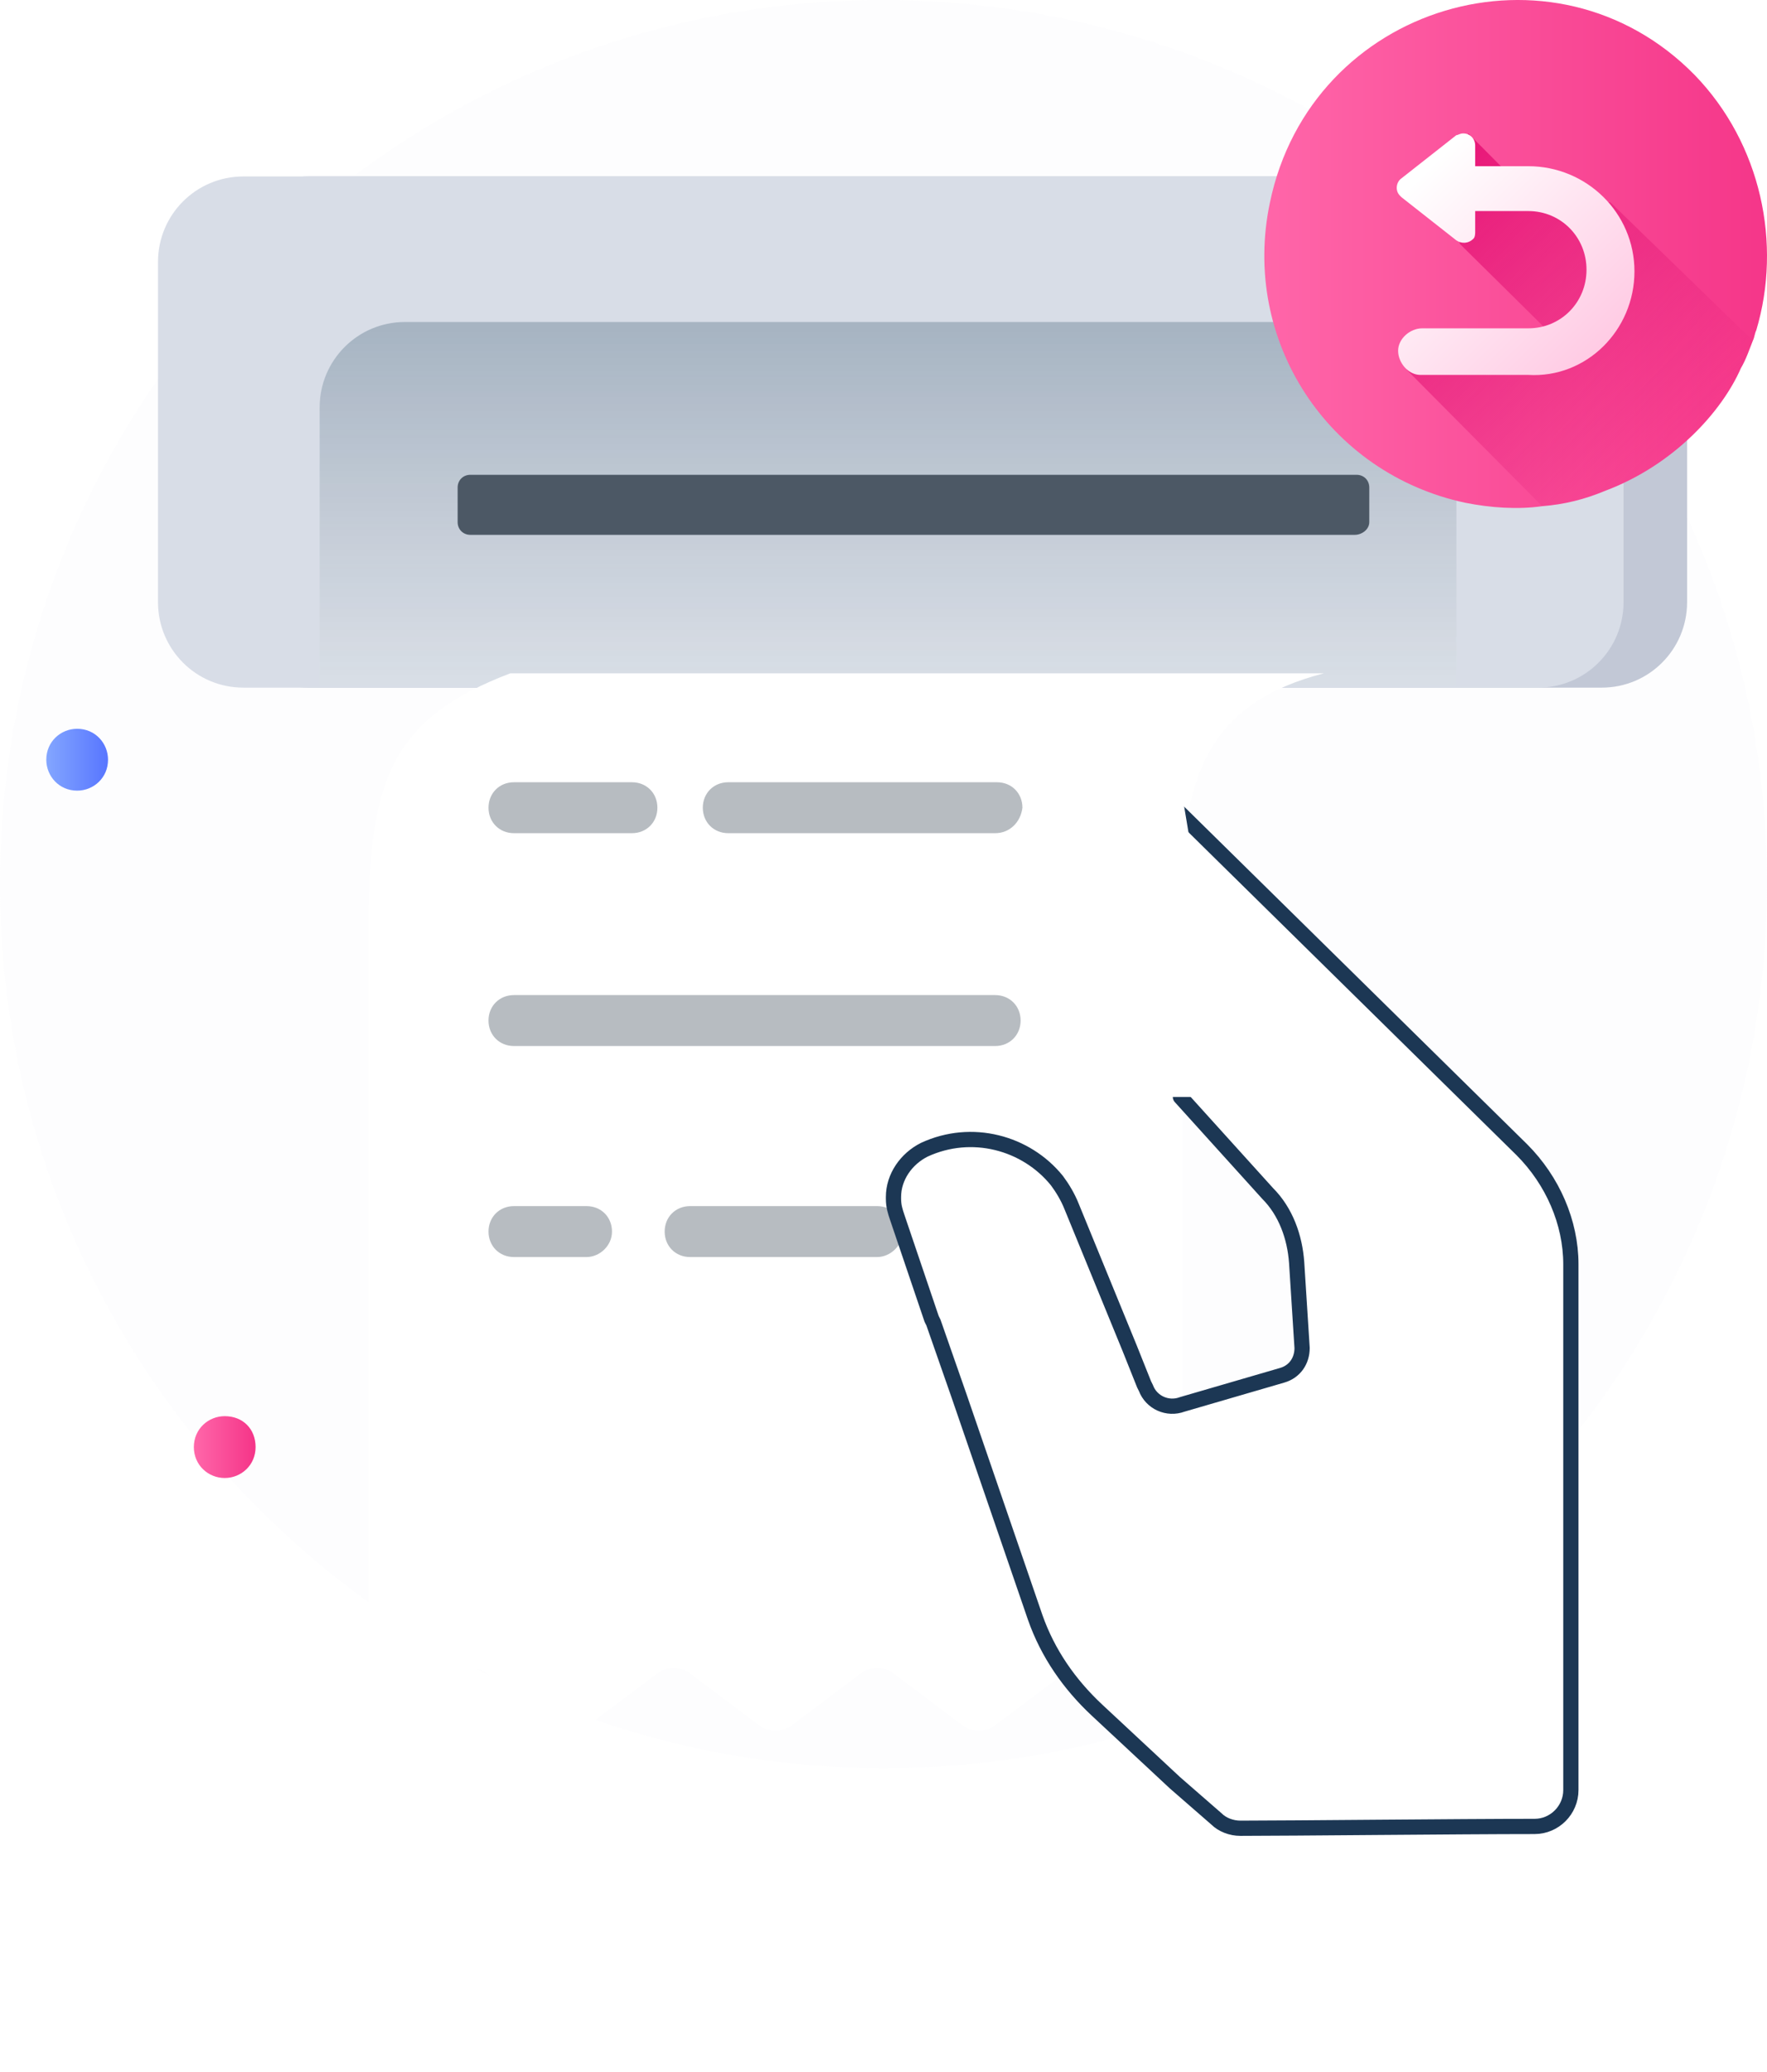
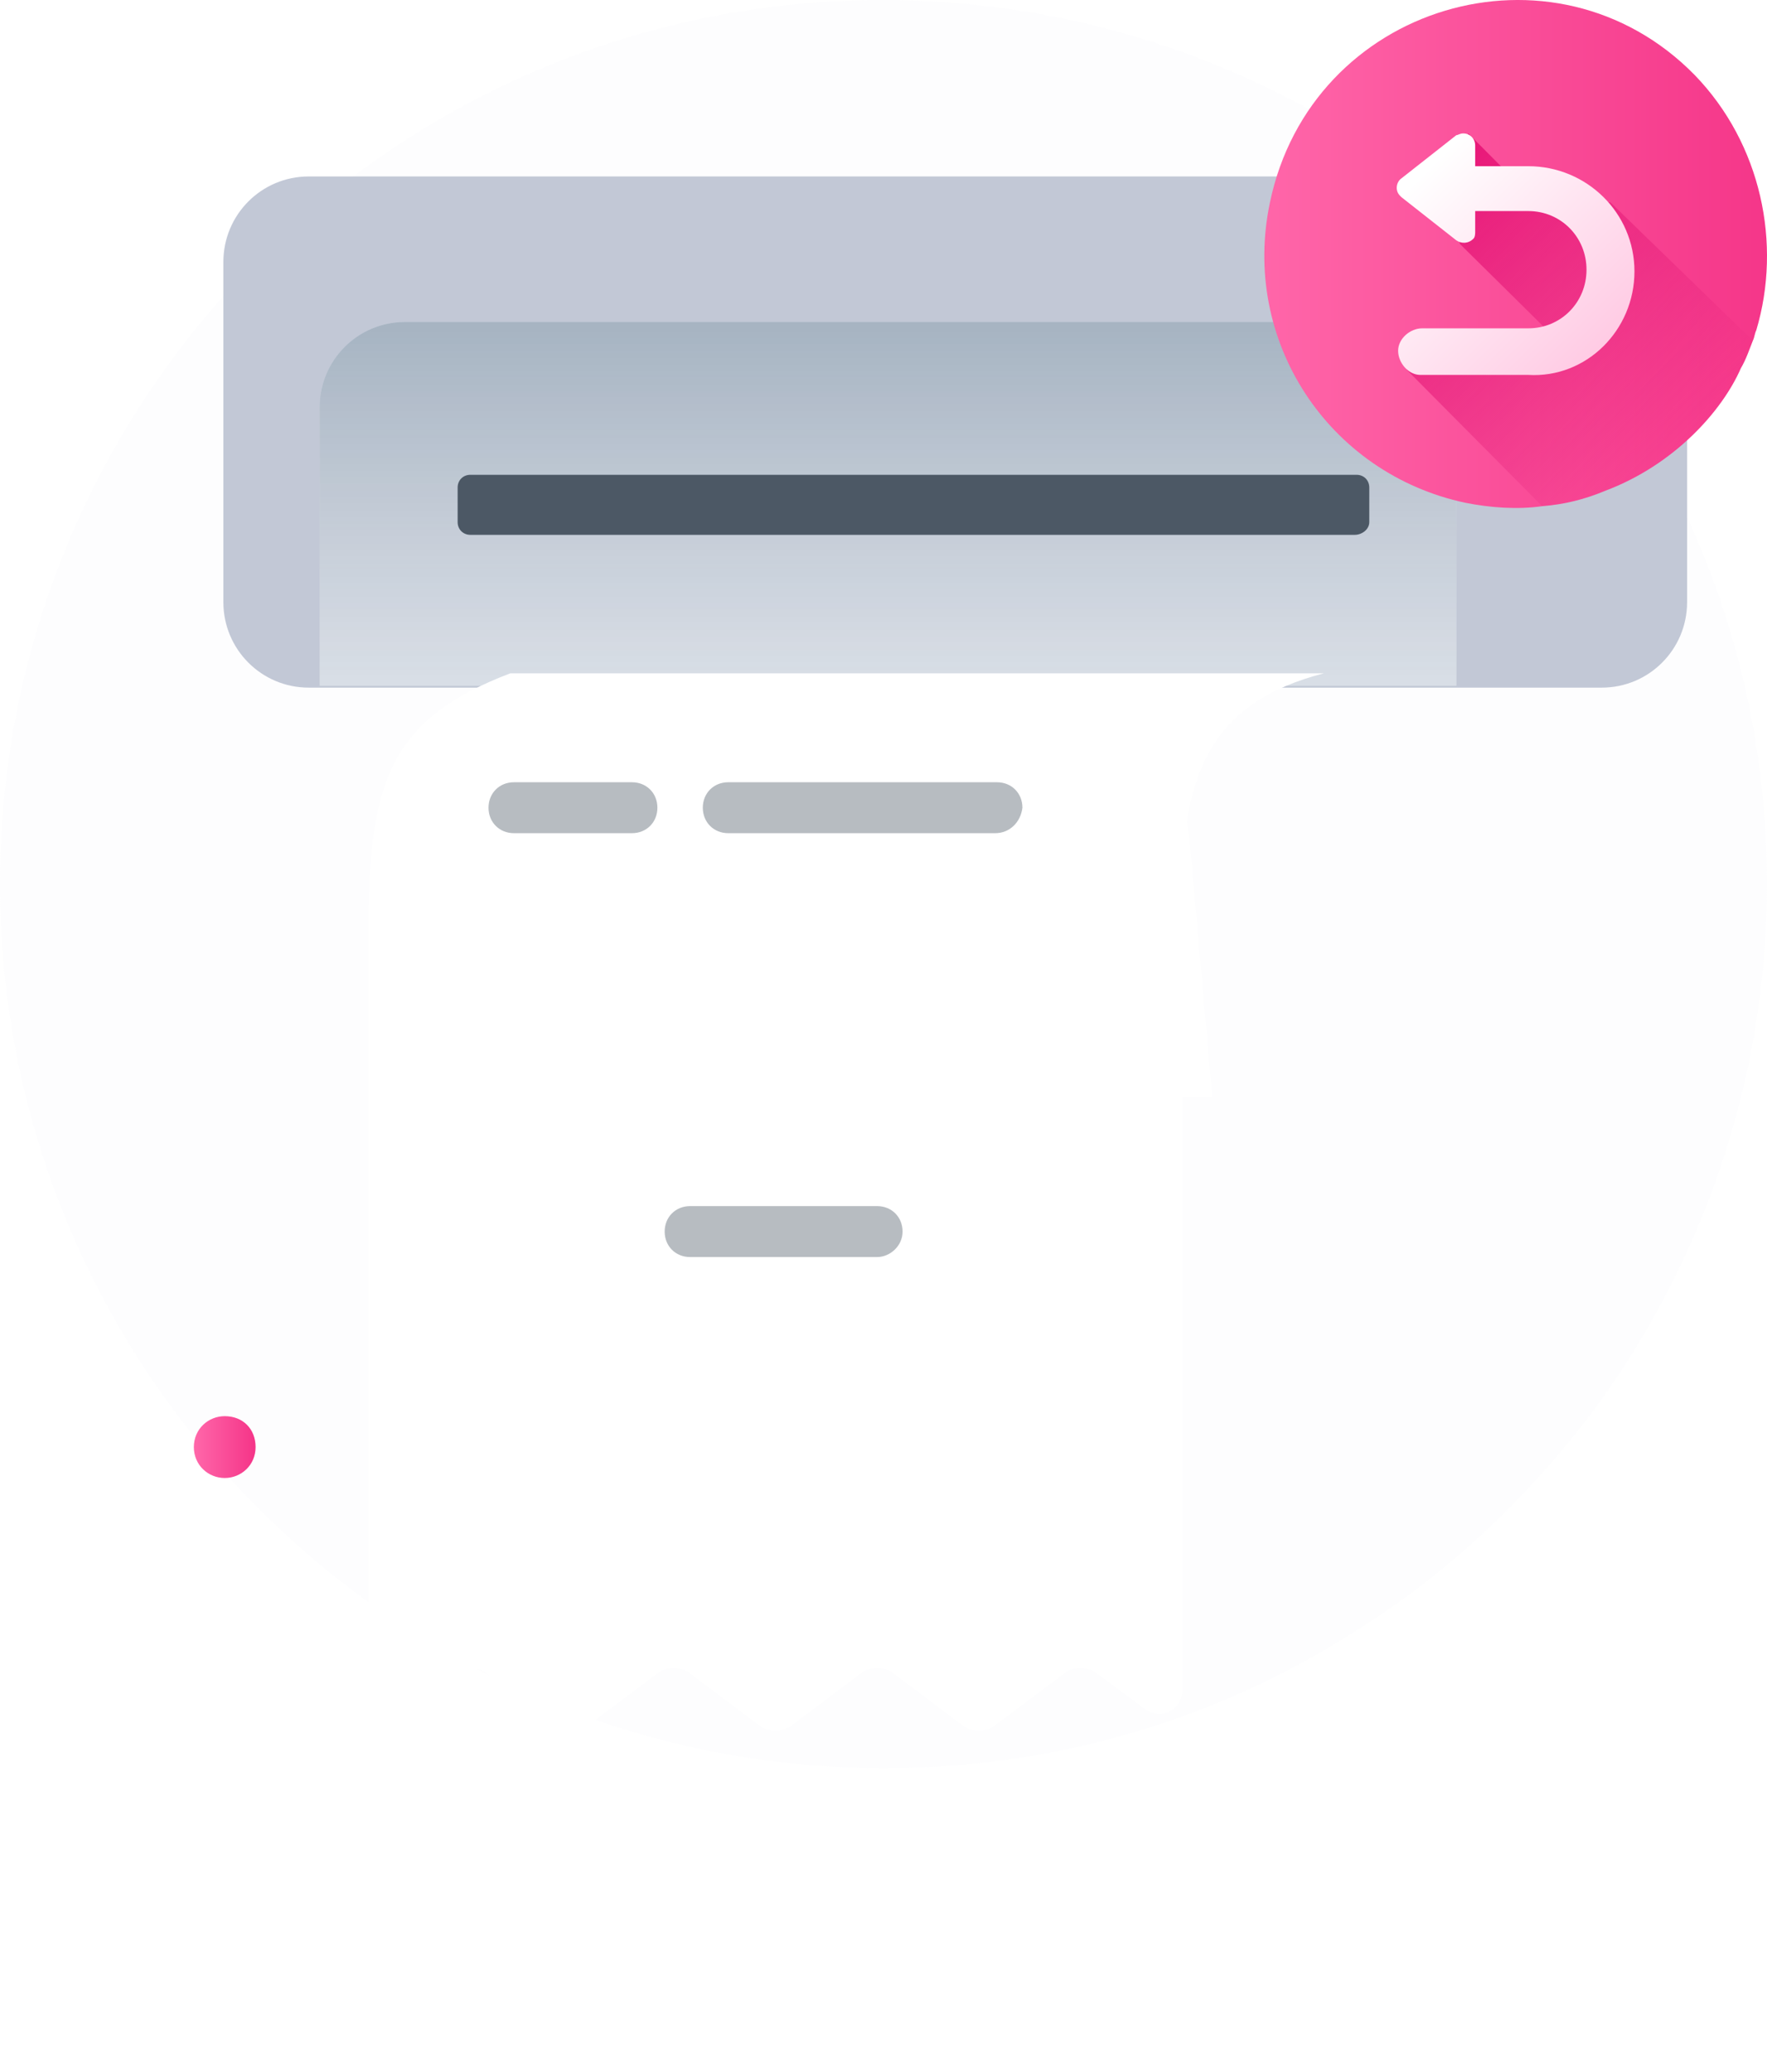
<svg xmlns="http://www.w3.org/2000/svg" width="116" height="136" viewBox="0 0 116 136" fill="none">
  <path opacity="0.1" d="M116 58.03C116 71.164 111.589 83.343 104.197 93.134C100.144 98.388 95.256 103.045 89.653 106.627C80.592 112.597 69.743 116.06 58.06 116.06C25.99 116.06 0 90.03 0 58.03C0 25.91 25.99 0 57.94 0C69.624 0 80.473 3.463 89.533 9.313C95.137 12.896 100.025 17.552 104.078 22.806C111.589 32.716 116 44.776 116 58.03Z" fill="#EAEEF9" />
-   <path d="M5.066 51.895C6.139 51.895 7.092 51.059 7.092 49.865C7.092 48.79 6.258 47.835 5.066 47.835C3.993 47.835 3.039 48.671 3.039 49.865C3.039 50.939 3.873 51.895 5.066 51.895Z" fill="url(#paint0_linear_82_4865)" />
  <path d="M14.752 97.011C15.825 97.011 16.779 96.175 16.779 94.981C16.779 93.787 15.945 92.952 14.752 92.952C13.679 92.952 12.726 93.787 12.726 94.981C12.726 96.175 13.679 97.011 14.752 97.011Z" fill="url(#paint1_linear_82_4865)" />
  <path d="M110.754 17.194V39.522C110.754 42.627 108.251 45.134 105.151 45.134H20.267C17.168 45.134 14.664 42.627 14.664 39.522V17.194C14.664 14.089 17.168 11.582 20.267 11.582H105.27C108.37 11.582 110.754 14.089 110.754 17.194Z" fill="#C2C8D6" />
-   <path d="M106.582 17.194V39.522C106.582 42.627 104.078 45.134 100.978 45.134H15.975C12.876 45.134 10.372 42.627 10.372 39.522V17.194C10.372 14.089 12.876 11.582 15.975 11.582H100.978C104.078 11.582 106.582 14.089 106.582 17.194Z" fill="#D8DDE7" />
  <path d="M95.614 26.746V45.015H20.983V26.746C20.983 23.642 23.486 21.134 26.586 21.134H90.129C93.229 21.254 95.614 23.761 95.614 26.746Z" fill="#E9EEF4" />
  <path opacity="0.3" d="M95.614 26.746V45.015H20.983V26.746C20.983 23.642 23.486 21.134 26.586 21.134H90.129C93.229 21.254 95.614 23.761 95.614 26.746Z" fill="url(#paint2_linear_82_4865)" />
  <path d="M88.937 35.105H30.878C30.401 35.105 30.043 34.746 30.043 34.269V32C30.043 31.523 30.401 31.164 30.878 31.164H89.056C89.533 31.164 89.891 31.523 89.891 32V34.269C89.891 34.746 89.414 35.105 88.937 35.105Z" fill="#4C5865" />
  <path d="M94.183 18.866C95.302 18.866 96.21 17.957 96.21 16.836C96.21 15.715 95.302 14.806 94.183 14.806C93.064 14.806 92.156 15.715 92.156 16.836C92.156 17.957 93.064 18.866 94.183 18.866Z" fill="url(#paint3_linear_82_4865)" />
  <path d="M86.911 18.866C88.03 18.866 88.937 17.957 88.937 16.836C88.937 15.715 88.03 14.806 86.911 14.806C85.791 14.806 84.884 15.715 84.884 16.836C84.884 17.957 85.791 18.866 86.911 18.866Z" fill="white" />
  <g filter="url(#filter0_d_82_4865)">
    <path d="M77.611 83.821V99.941C77.611 101.254 76.181 101.97 75.108 101.135L71.889 98.747C71.293 98.388 70.577 98.388 69.981 98.747L65.213 102.329C64.616 102.687 63.901 102.687 63.305 102.329L58.536 98.747C57.94 98.388 57.225 98.388 56.629 98.747L51.86 102.329C51.264 102.687 50.549 102.687 49.953 102.329L45.184 98.747C44.588 98.388 43.872 98.388 43.276 98.747L38.507 102.329C37.911 102.687 37.196 102.687 36.6 102.329L31.831 98.747C31.235 98.388 30.52 98.388 29.924 98.747L26.705 101.135C25.632 101.851 24.201 101.135 24.201 99.941V48.836C24.32 39.881 25.989 36.06 33.5 33.194H86.91C79.519 35.105 77.373 39.761 77.611 48.836V71.403V83.821Z" fill="white" />
  </g>
  <path opacity="0.4" d="M65.332 54.687H47.807C46.853 54.687 46.138 53.971 46.138 53.015C46.138 52.06 46.853 51.344 47.807 51.344H65.451C66.405 51.344 67.12 52.06 67.12 53.015C67.001 53.971 66.286 54.687 65.332 54.687Z" fill="#4C5865" />
  <path opacity="0.4" d="M41.488 54.687H33.739C32.785 54.687 32.07 53.971 32.07 53.015C32.07 52.06 32.785 51.344 33.739 51.344H41.488C42.442 51.344 43.157 52.06 43.157 53.015C43.157 53.971 42.442 54.687 41.488 54.687Z" fill="#4C5865" />
-   <path opacity="0.4" d="M65.331 68.657H33.738C32.785 68.657 32.069 67.94 32.069 66.985C32.069 66.03 32.785 65.314 33.738 65.314H65.331C66.285 65.314 67.001 66.03 67.001 66.985C67.001 67.94 66.285 68.657 65.331 68.657Z" fill="#4C5865" />
  <path opacity="0.4" d="M57.583 82.508H45.303C44.349 82.508 43.634 81.791 43.634 80.836C43.634 79.881 44.349 79.165 45.303 79.165H57.583C58.536 79.165 59.252 79.881 59.252 80.836C59.252 81.791 58.417 82.508 57.583 82.508Z" fill="#4C5865" />
-   <path opacity="0.4" d="M38.507 82.508H33.739C32.785 82.508 32.07 81.791 32.07 80.836C32.07 79.881 32.785 79.165 33.739 79.165H38.507C39.461 79.165 40.176 79.881 40.176 80.836C40.176 81.791 39.342 82.508 38.507 82.508Z" fill="#4C5865" />
-   <path d="M103.124 82.985V117.493C103.124 118.806 102.051 119.881 100.74 119.881C95.852 119.881 84.645 120 81.426 120C80.83 120 80.234 119.761 79.876 119.403L77.134 117.015L72.008 112.239C70.219 110.567 68.789 108.537 67.954 106.149L62.947 91.582L61.278 86.806L61.159 86.567L58.894 79.881C58.775 79.522 58.655 79.164 58.655 78.687V78.567C58.655 77.254 59.49 76.06 60.682 75.463C63.782 74.03 67.358 74.985 69.385 77.493C69.743 77.97 70.1 78.567 70.339 79.164L74.154 88.478L75.108 90.866L75.227 91.105C75.584 92.06 76.657 92.537 77.611 92.179L84.168 90.269C85.003 90.03 85.48 89.314 85.48 88.478L85.122 82.866C85.003 81.194 84.407 79.522 83.214 78.329L77.492 72V62.806L77.081 53L99.905 75.463C101.932 77.493 103.124 80.239 103.124 82.985Z" fill="white" stroke="#1C3754" stroke-miterlimit="10" stroke-linecap="round" stroke-linejoin="round" />
  <path d="M76.351 52L72.582 52.513V58.154L76.351 72H79.582L78.082 55L77.582 52H76.351Z" fill="white" />
  <path d="M115.297 21.676C115.185 21.903 115.185 22.129 115.073 22.356C114.848 22.922 114.623 23.601 114.286 24.167C113.049 26.998 109.901 30.507 105.403 32.205C104.054 32.771 102.705 33.111 101.244 33.224C99.67 33.451 97.871 33.337 96.184 32.998C87.19 31.073 81.456 22.356 83.367 13.299C86.066 0.279 102.031 -4.476 111.25 4.921C115.635 9.45 116.984 16.016 115.297 21.676Z" fill="url(#paint4_linear_82_4865)" />
  <path d="M115.057 22.344C114.833 22.91 114.608 23.589 114.27 24.155C113.034 26.986 109.886 30.495 105.389 32.193C104.039 32.76 102.69 33.099 101.229 33.212L92.347 24.268L94.033 23.023L101.791 21.891L95.832 16.004L95.157 12.041L96.394 8.758L100.329 12.721L105.726 13.287L115.057 22.344Z" fill="url(#paint5_linear_82_4865)" />
  <path d="M107.299 17.815C107.299 13.966 104.151 10.909 100.328 10.909H96.843V9.551C96.843 9.098 96.506 8.758 96.056 8.758C95.831 8.758 95.719 8.872 95.606 8.872L92.008 11.702C91.671 11.928 91.559 12.494 91.896 12.834L92.008 12.947L95.606 15.777C95.944 16.004 96.393 16.004 96.731 15.664C96.843 15.551 96.843 15.325 96.843 15.211V13.853H100.328C102.464 13.853 104.151 15.551 104.151 17.702C104.151 19.853 102.464 21.551 100.328 21.551H93.358C92.571 21.551 91.784 22.231 91.784 23.023C91.784 23.816 92.458 24.608 93.245 24.608H100.328C104.151 24.835 107.299 21.665 107.299 17.815Z" fill="url(#paint6_linear_82_4865)" />
  <defs>
    <filter id="filter0_d_82_4865" x="2.201" y="22.194" width="106.709" height="113.403" filterUnits="userSpaceOnUse" color-interpolation-filters="sRGB">
      <feFlood flood-opacity="0" result="BackgroundImageFix" />
      <feColorMatrix in="SourceAlpha" type="matrix" values="0 0 0 0 0 0 0 0 0 0 0 0 0 0 0 0 0 0 127 0" result="hardAlpha" />
      <feOffset dy="11" />
      <feGaussianBlur stdDeviation="11" />
      <feColorMatrix type="matrix" values="0 0 0 0 0.398 0 0 0 0 0.477 0 0 0 0 0.575 0 0 0 0.26 0" />
      <feBlend mode="normal" in2="BackgroundImageFix" result="effect1_dropShadow_82_4865" />
      <feBlend mode="normal" in="SourceGraphic" in2="effect1_dropShadow_82_4865" result="shape" />
    </filter>
    <linearGradient id="paint0_linear_82_4865" x1="3.039" y1="49.861" x2="6.893" y2="49.861" gradientUnits="userSpaceOnUse">
      <stop stop-color="#83A6FF" />
      <stop offset="1" stop-color="#5A78FF" />
    </linearGradient>
    <linearGradient id="paint1_linear_82_4865" x1="12.808" y1="95.074" x2="16.662" y2="95.074" gradientUnits="userSpaceOnUse">
      <stop stop-color="#FF66A9" />
      <stop offset="1" stop-color="#F53689" />
    </linearGradient>
    <linearGradient id="paint2_linear_82_4865" x1="58.304" y1="21.678" x2="58.304" y2="44.708" gradientUnits="userSpaceOnUse">
      <stop offset="0.003" stop-color="#0E2F51" />
      <stop offset="1" stop-color="#35415E" stop-opacity="0.31" />
    </linearGradient>
    <linearGradient id="paint3_linear_82_4865" x1="92.116" y1="16.828" x2="96.121" y2="16.828" gradientUnits="userSpaceOnUse">
      <stop stop-color="#FF66A9" />
      <stop offset="1" stop-color="#F53689" />
    </linearGradient>
    <linearGradient id="paint4_linear_82_4865" x1="82.887" y1="16.771" x2="116.008" y2="16.771" gradientUnits="userSpaceOnUse">
      <stop stop-color="#FF66A9" />
      <stop offset="1" stop-color="#F53689" />
    </linearGradient>
    <linearGradient id="paint5_linear_82_4865" x1="92.94" y1="12.579" x2="110.05" y2="29.57" gradientUnits="userSpaceOnUse">
      <stop stop-color="#E81778" />
      <stop offset="1" stop-color="#E01F79" stop-opacity="0" />
    </linearGradient>
    <linearGradient id="paint6_linear_82_4865" x1="104.529" y1="24.57" x2="92.44" y2="12.348" gradientUnits="userSpaceOnUse">
      <stop offset="0.011" stop-color="#FFC9E3" />
      <stop offset="1" stop-color="white" />
    </linearGradient>
  </defs>
</svg>